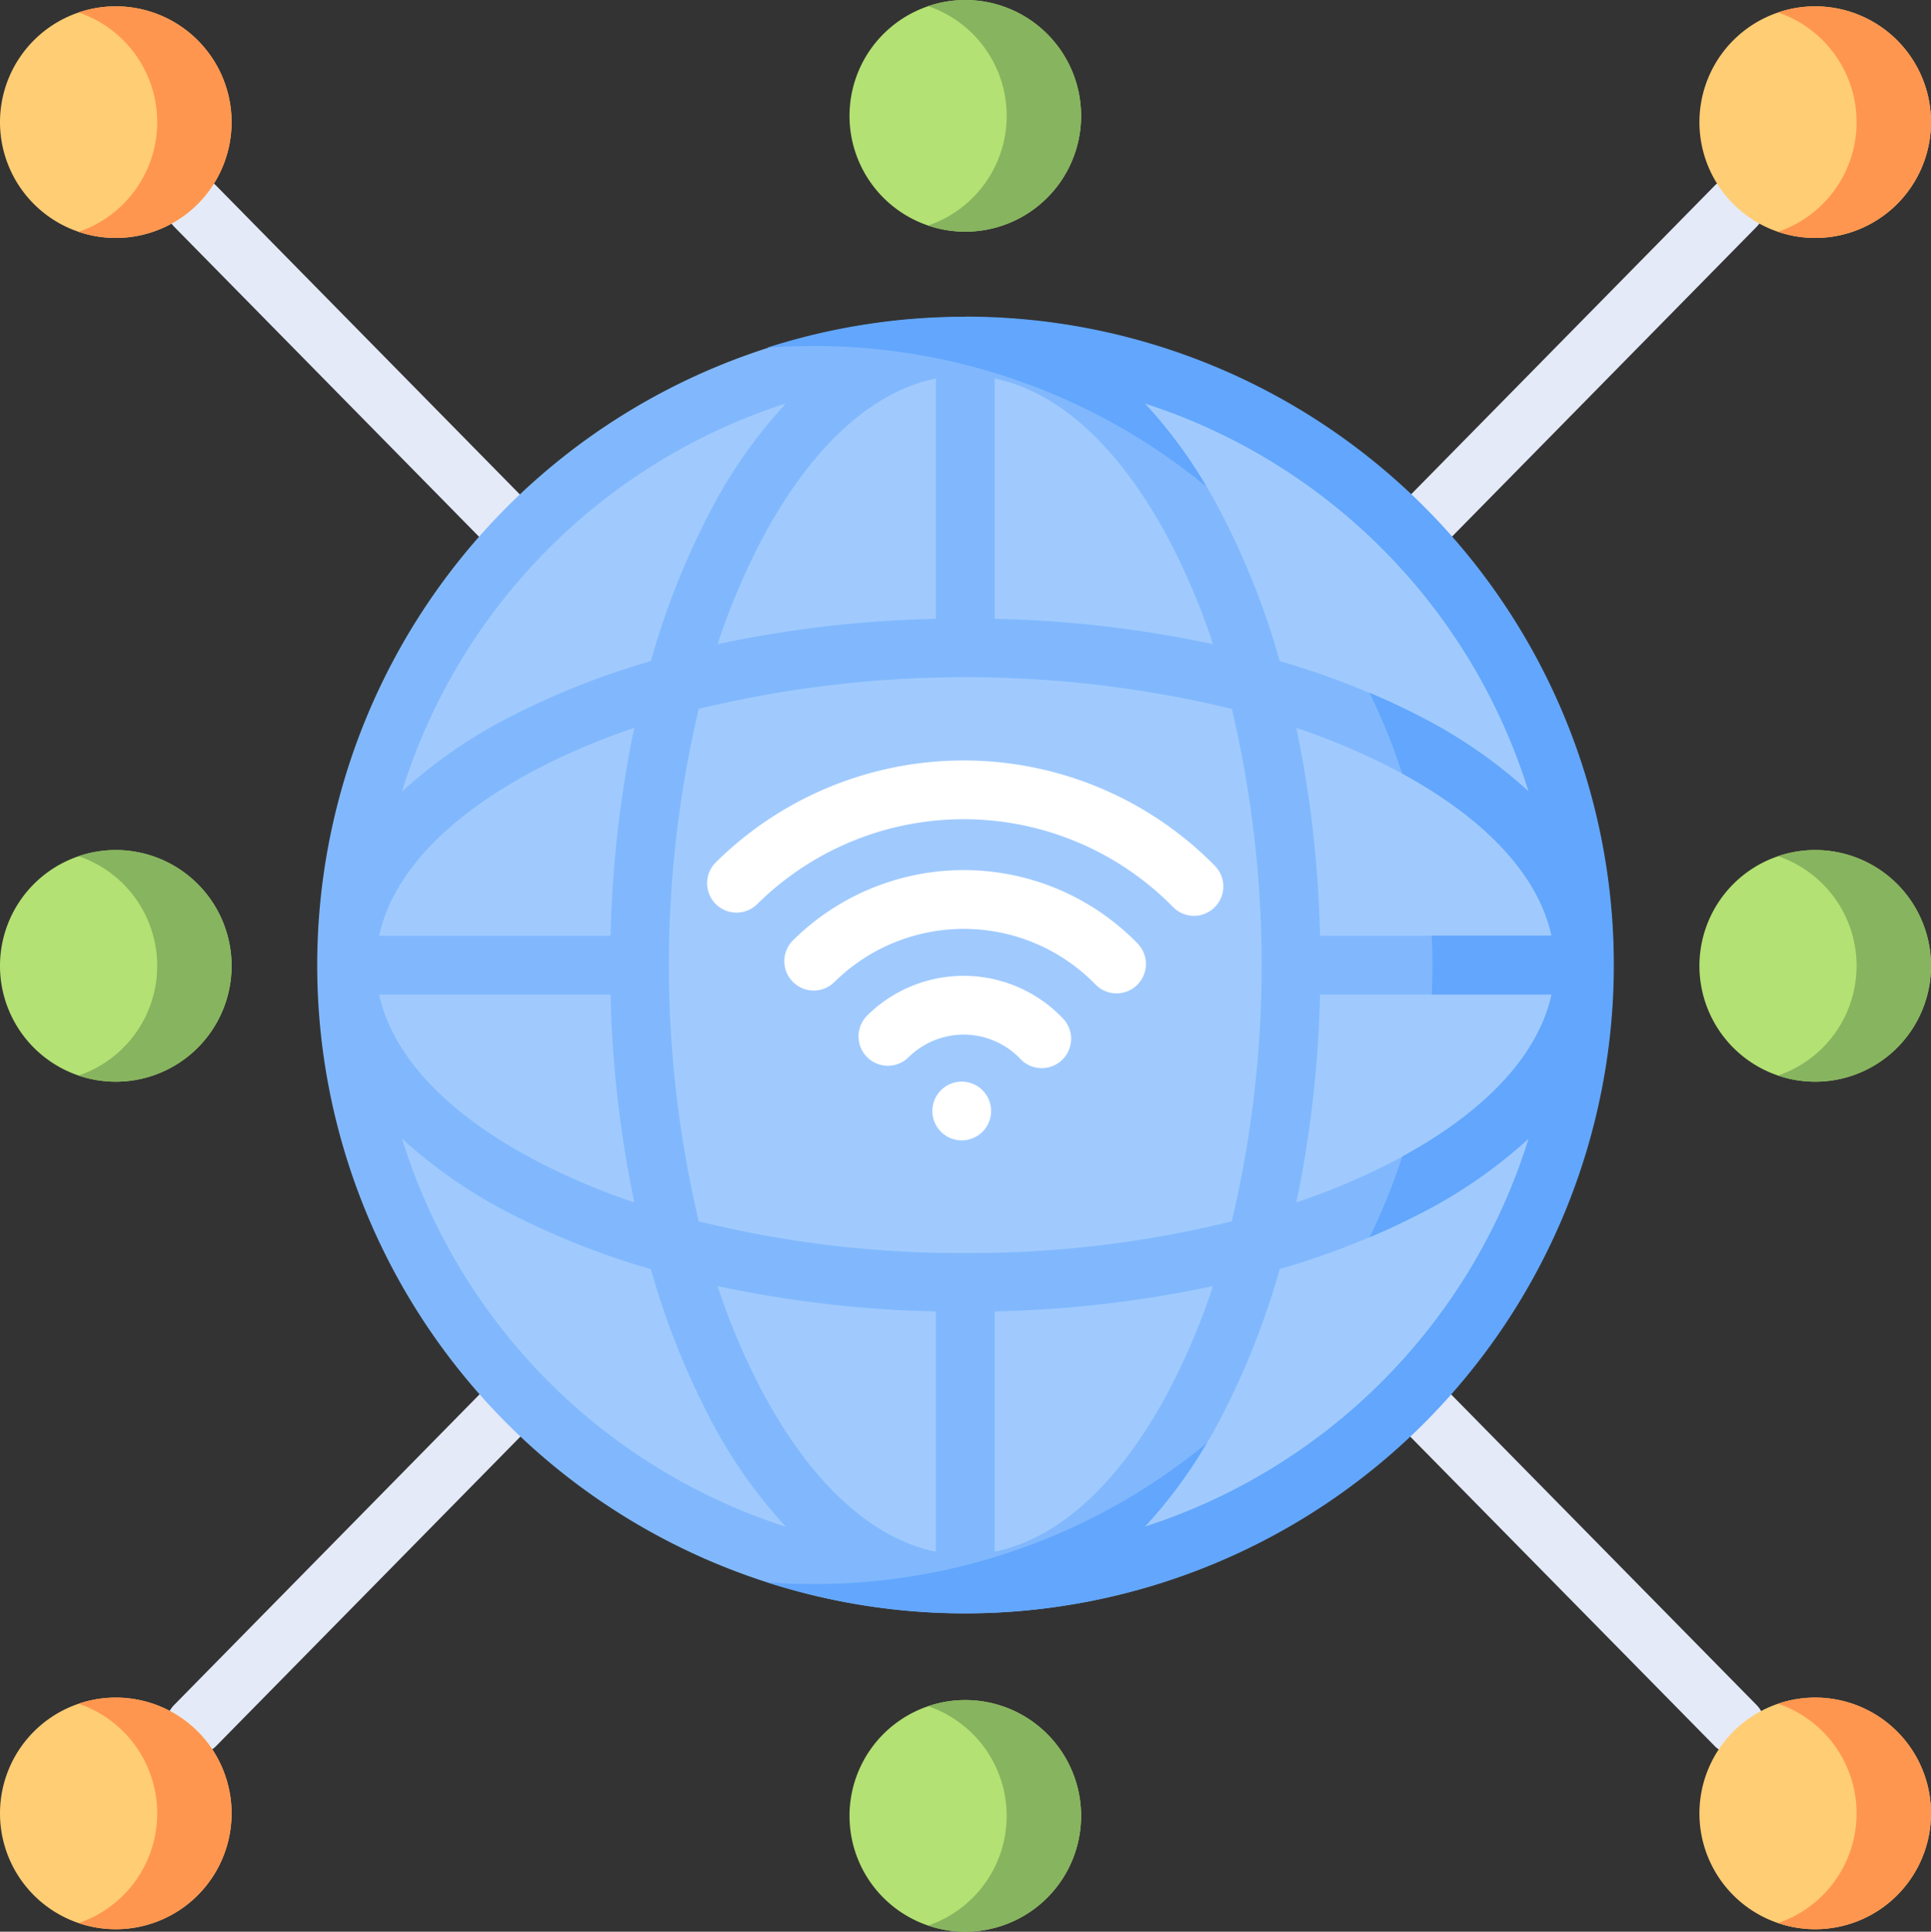
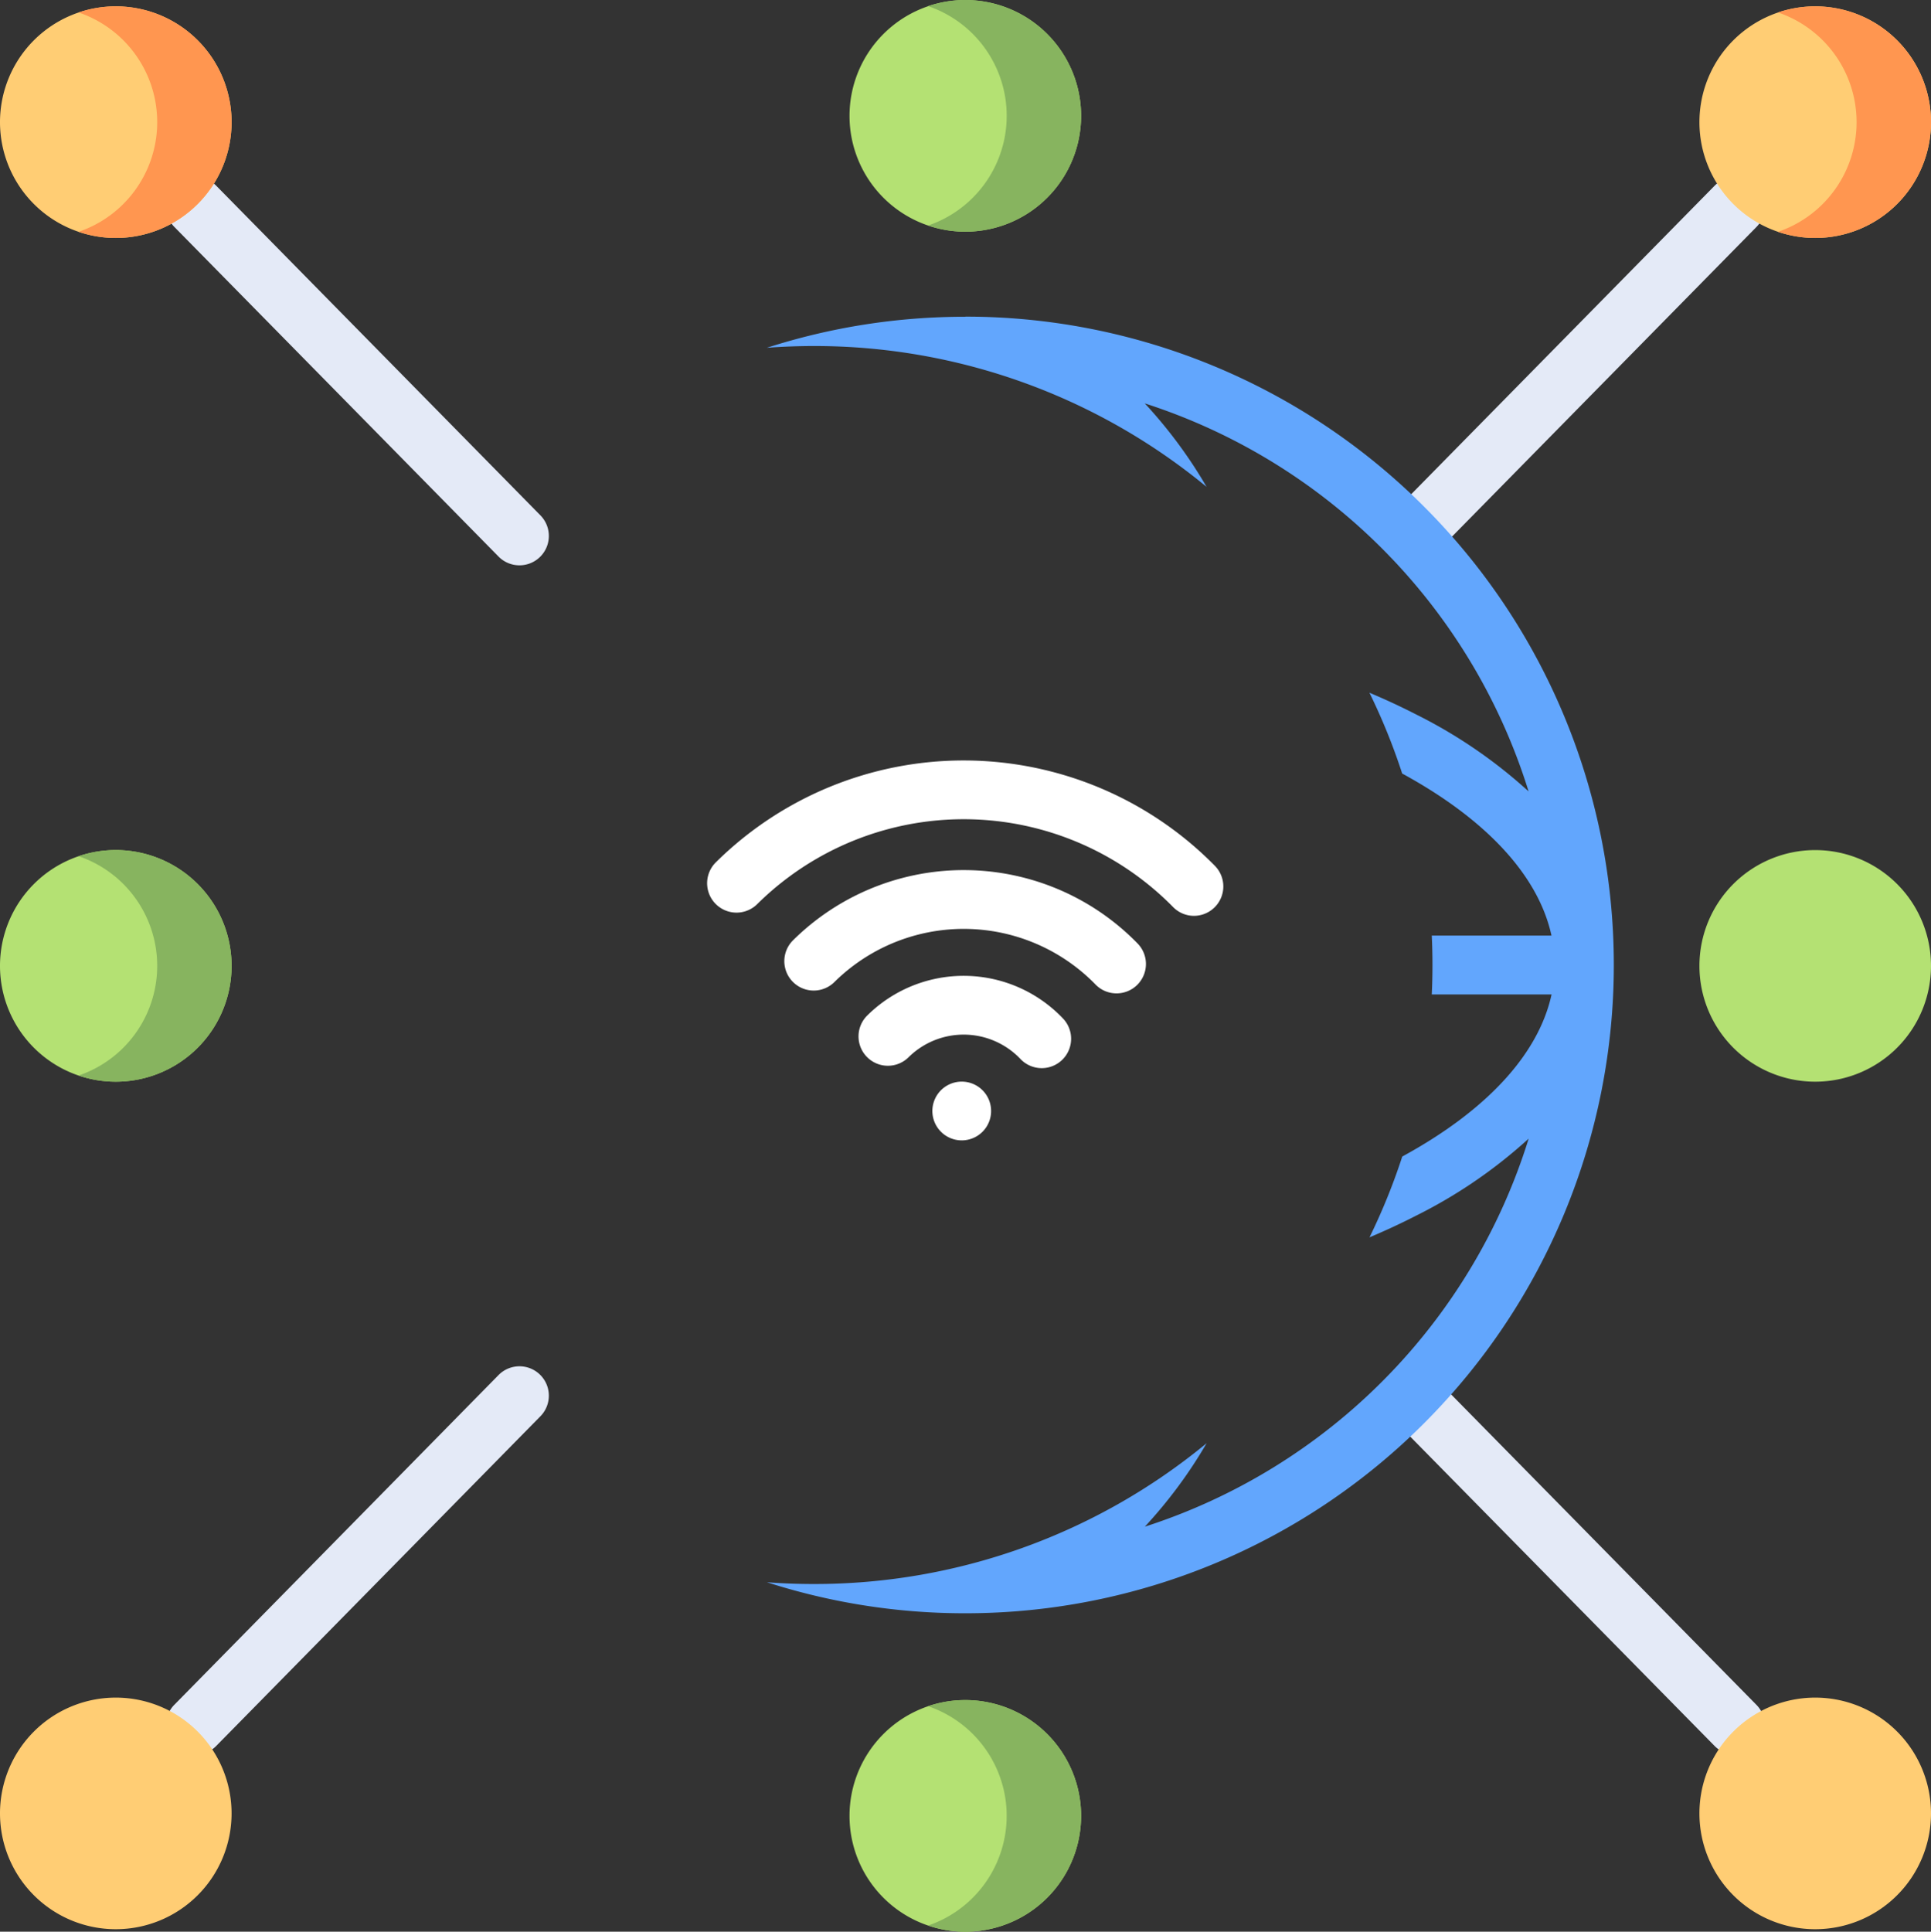
<svg xmlns="http://www.w3.org/2000/svg" width="74.699" height="74.717" viewBox="0 0 74.699 74.717">
  <rect x="0" y="0" width="74.699" height="74.717" fill="#333333" stroke="none" />
  <g id="_003-internet" data-name="003-internet" transform="translate(0)">
    <g id="Group_1215" data-name="Group 1215" transform="translate(6.418 6.844)">
      <path id="Path_469" data-name="Path 469" d="M57.659,61.919a1.133,1.133,0,0,1-.809-.339L44.309,48.83a1.136,1.136,0,1,1,1.62-1.594l12.541,12.75a1.136,1.136,0,0,1-.81,1.933Zm0,0" transform="translate(-43.983 -46.897)" fill="#e4eaf7" />
      <path id="Path_470" data-name="Path 470" d="M367.487,61.919a1.136,1.136,0,0,1-.81-1.933l12.541-12.75a1.136,1.136,0,1,1,1.62,1.594L368.3,61.58A1.135,1.135,0,0,1,367.487,61.919Zm0,0" transform="translate(-319.307 -46.897)" fill="#e4eaf7" />
      <path id="Path_471" data-name="Path 471" d="M45.12,377.186a1.136,1.136,0,0,1-.81-1.933L56.851,362.5a1.136,1.136,0,0,1,1.62,1.594L45.93,376.846A1.135,1.135,0,0,1,45.12,377.186Zm0,0" transform="translate(-43.984 -316.157)" fill="#e4eaf7" />
      <path id="Path_472" data-name="Path 472" d="M380.03,377.184a1.133,1.133,0,0,1-.81-.339L366.679,364.1a1.136,1.136,0,0,1,1.62-1.594l12.54,12.75a1.136,1.136,0,0,1-.809,1.933Zm0,0" transform="translate(-319.309 -316.155)" fill="#e4eaf7" />
    </g>
-     <path id="Path_473" data-name="Path 473" d="M139.738,115.683A23.935,23.935,0,1,0,115.8,139.624,23.938,23.938,0,0,0,139.738,115.683Zm0,0" transform="translate(-78.461 -78.354)" fill="#a0cafe" />
-     <path id="Path_475" data-name="Path 475" d="M134.228,109.034a25.071,25.071,0,1,0-25.088,25.077h.031A25.1,25.1,0,0,0,134.228,109.034Zm-32.977,16.4a26.724,26.724,0,0,1-1.676-3.983,44.831,44.831,0,0,0,8.445.98v9.293C105.512,131.213,103.143,129.026,101.252,125.433Zm9.041,6.29V122.43a44.843,44.843,0,0,0,8.446-.98,26.725,26.725,0,0,1-1.676,3.983C115.172,129.026,112.8,131.214,110.293,131.723Zm-1.136-11.552a42.274,42.274,0,0,1-10.31-1.227,43.074,43.074,0,0,1,0-19.82,43.937,43.937,0,0,1,20.62,0,43.094,43.094,0,0,1,0,19.82A42.274,42.274,0,0,1,109.157,120.171ZM95.434,107.9H86.481c.523-2.416,2.7-4.7,6.269-6.531a26.757,26.757,0,0,1,3.6-1.509A44.017,44.017,0,0,0,95.434,107.9Zm0,2.273a44.017,44.017,0,0,0,.917,8.04,26.718,26.718,0,0,1-3.6-1.509c-3.567-1.829-5.747-4.115-6.269-6.531Zm14.859-23.826c2.509.51,4.879,2.7,6.77,6.29a26.785,26.785,0,0,1,1.676,3.983,44.843,44.843,0,0,0-8.446-.98Zm-2.272,0v9.293a44.931,44.931,0,0,0-8.445.98,26.725,26.725,0,0,1,1.676-3.983C103.143,89.043,105.512,86.855,108.02,86.346ZM122.88,107.9a44.068,44.068,0,0,0-.917-8.04,26.757,26.757,0,0,1,3.6,1.509c3.567,1.829,5.746,4.115,6.269,6.531Zm0,2.273h8.953c-.523,2.416-2.7,4.7-6.269,6.531a26.757,26.757,0,0,1-3.6,1.509A44.068,44.068,0,0,0,122.88,110.17Zm8.067-7.851a19.088,19.088,0,0,0-4.347-2.975,30.141,30.141,0,0,0-5.279-2.071,30.1,30.1,0,0,0-2.249-5.7,19.224,19.224,0,0,0-2.972-4.264A22.9,22.9,0,0,1,130.948,102.32ZM102.213,87.312a19.206,19.206,0,0,0-2.972,4.264,30.1,30.1,0,0,0-2.249,5.7,30.142,30.142,0,0,0-5.279,2.071,19.071,19.071,0,0,0-4.347,2.975A22.9,22.9,0,0,1,102.213,87.312ZM87.367,115.748a19.09,19.09,0,0,0,4.347,2.976,30.233,30.233,0,0,0,5.279,2.071,30.114,30.114,0,0,0,2.249,5.7,19.224,19.224,0,0,0,2.972,4.264A22.9,22.9,0,0,1,87.367,115.748ZM116.1,130.756a19.238,19.238,0,0,0,2.972-4.264,30.116,30.116,0,0,0,2.249-5.7,30.232,30.232,0,0,0,5.279-2.071,19.089,19.089,0,0,0,4.347-2.976A22.9,22.9,0,0,1,116.1,130.756Zm0,0" transform="translate(-71.815 -71.705)" fill="#81b8fd" />
    <path id="Path_476" data-name="Path 476" d="M249.428,287.824a1.136,1.136,0,1,1-1.136-1.136A1.136,1.136,0,0,1,249.428,287.824Zm0,0" transform="translate(-211.088 -244.851)" fill="#fff" />
    <path id="Path_477" data-name="Path 477" d="M234.687,262.225a1.133,1.133,0,0,1-.823-.353,3.032,3.032,0,0,0-4.329-.068,1.136,1.136,0,1,1-1.595-1.618,5.3,5.3,0,0,1,7.57.12,1.136,1.136,0,0,1-.823,1.919Zm0,0" transform="translate(-194.388 -220.91)" fill="#fff" />
    <path id="Path_478" data-name="Path 478" d="M220.755,235.393a1.13,1.13,0,0,1-.814-.344,7.116,7.116,0,0,0-10.1-.094,1.136,1.136,0,0,1-1.6-1.615,9.387,9.387,0,0,1,13.329.124,1.136,1.136,0,0,1-.813,1.929Zm0,0" transform="translate(-177.563 -196.97)" fill="#fff" />
    <path id="Path_479" data-name="Path 479" d="M206.3,207.569a1.131,1.131,0,0,1-.81-.34,11.356,11.356,0,0,0-16.088-.113,1.136,1.136,0,1,1-1.6-1.617,13.629,13.629,0,0,1,19.306.137,1.137,1.137,0,0,1-.811,1.933Zm0,0" transform="translate(-160.11 -172.145)" fill="#fff" />
    <path id="Path_480" data-name="Path 480" d="M8.958,6.149a4.479,4.479,0,1,0-4.479,4.48A4.48,4.48,0,0,0,8.958,6.149Zm0,0" transform="translate(0 -1.425)" fill="#ffcd74" />
    <path id="Path_481" data-name="Path 481" d="M459.45,6.149a4.479,4.479,0,1,0-4.479,4.48A4.48,4.48,0,0,0,459.45,6.149Zm0,0" transform="translate(-384.751 -1.425)" fill="#ffcd74" />
    <path id="Path_482" data-name="Path 482" d="M8.958,454.422a4.479,4.479,0,1,0-4.479,4.48A4.48,4.48,0,0,0,8.958,454.422Zm0,0" transform="translate(0 -384.281)" fill="#ffcd74" />
    <path id="Path_483" data-name="Path 483" d="M8.958,229.781a4.479,4.479,0,1,0-4.479,4.48A4.479,4.479,0,0,0,8.958,229.781Zm0,0" transform="translate(0 -192.422)" fill="#b4e173" />
    <path id="Path_484" data-name="Path 484" d="M459.45,229.781a4.479,4.479,0,1,0-4.479,4.48A4.479,4.479,0,0,0,459.45,229.781Zm0,0" transform="translate(-384.751 -192.422)" fill="#b4e173" />
    <path id="Path_485" data-name="Path 485" d="M234.15,4.48a4.479,4.479,0,1,0-4.479,4.481A4.48,4.48,0,0,0,234.15,4.48Zm0,0" transform="translate(-192.329 0)" fill="#b4e173" />
    <path id="Path_486" data-name="Path 486" d="M234.15,455.078a4.479,4.479,0,1,0-4.479,4.48A4.48,4.48,0,0,0,234.15,455.078Zm0,0" transform="translate(-192.329 -384.841)" fill="#b4e173" />
    <path id="Path_487" data-name="Path 487" d="M459.45,454.422a4.479,4.479,0,1,0-4.479,4.48A4.48,4.48,0,0,0,459.45,454.422Zm0,0" transform="translate(-384.751 -384.281)" fill="#ffcd74" />
    <path id="Path_488" data-name="Path 488" d="M26.751,6.152a4.479,4.479,0,0,1-5.919,4.242,4.479,4.479,0,0,0,0-8.484,4.479,4.479,0,0,1,5.919,4.242Zm0,0" transform="translate(-17.792 -1.428)" fill="#ff9650" />
    <path id="Path_489" data-name="Path 489" d="M477.242,6.152a4.479,4.479,0,0,1-5.918,4.242,4.48,4.48,0,0,0,0-8.484,4.479,4.479,0,0,1,5.918,4.242Zm0,0" transform="translate(-402.543 -1.428)" fill="#ff9650" />
-     <path id="Path_490" data-name="Path 490" d="M26.751,454.425a4.479,4.479,0,0,1-5.919,4.242,4.479,4.479,0,0,0,0-8.484,4.478,4.478,0,0,1,5.919,4.242Zm0,0" transform="translate(-17.792 -384.284)" fill="#ff9650" />
    <path id="Path_491" data-name="Path 491" d="M26.751,229.781a4.479,4.479,0,0,1-5.919,4.242,4.479,4.479,0,0,0,0-8.484,4.479,4.479,0,0,1,5.919,4.242Zm0,0" transform="translate(-17.792 -192.422)" fill="#87b45f" />
-     <path id="Path_492" data-name="Path 492" d="M477.242,229.781a4.479,4.479,0,0,1-5.918,4.242,4.48,4.48,0,0,0,0-8.484,4.479,4.479,0,0,1,5.918,4.242Zm0,0" transform="translate(-402.543 -192.422)" fill="#87b45f" />
    <path id="Path_493" data-name="Path 493" d="M251.945,4.48a4.478,4.478,0,0,1-5.918,4.243,4.481,4.481,0,0,0,0-8.486,4.478,4.478,0,0,1,5.918,4.242Zm0,0" transform="translate(-210.124 0)" fill="#87b45f" />
    <path id="Path_494" data-name="Path 494" d="M251.945,455.082a4.478,4.478,0,0,1-5.918,4.242,4.48,4.48,0,0,0,0-8.484,4.478,4.478,0,0,1,5.918,4.242Zm0,0" transform="translate(-210.124 -384.845)" fill="#87b45f" />
-     <path id="Path_495" data-name="Path 495" d="M477.242,454.425a4.478,4.478,0,0,1-5.918,4.242,4.48,4.48,0,0,0,0-8.484,4.477,4.477,0,0,1,5.918,4.242Zm0,0" transform="translate(-402.543 -384.284)" fill="#ff9650" />
    <path id="Path_496" data-name="Path 496" d="M210.955,83.957a24.982,24.982,0,0,0-7.677,1.2q.9-.067,1.811-.068a23.834,23.834,0,0,1,15.2,5.448,18.2,18.2,0,0,0-2.391-3.229,22.9,22.9,0,0,1,14.847,15.008,19.089,19.089,0,0,0-4.347-2.975q-.871-.447-1.81-.842a23.8,23.8,0,0,1,1.267,3.126c3.274,1.783,5.277,3.967,5.776,6.269H229q.027.565.027,1.137T229,110.17h4.634c-.5,2.3-2.5,4.486-5.776,6.269a23.808,23.808,0,0,1-1.267,3.126c.625-.264,1.23-.544,1.81-.842a19.091,19.091,0,0,0,4.347-2.976A22.9,22.9,0,0,1,217.9,130.756a18.2,18.2,0,0,0,2.391-3.229,23.836,23.836,0,0,1-15.2,5.447q-.913,0-1.81-.068a24.965,24.965,0,0,0,7.661,1.2h.031a25.077,25.077,0,0,0-.015-50.154Zm0,0" transform="translate(-173.613 -71.705)" fill="#62a6fd" />
  </g>
</svg>